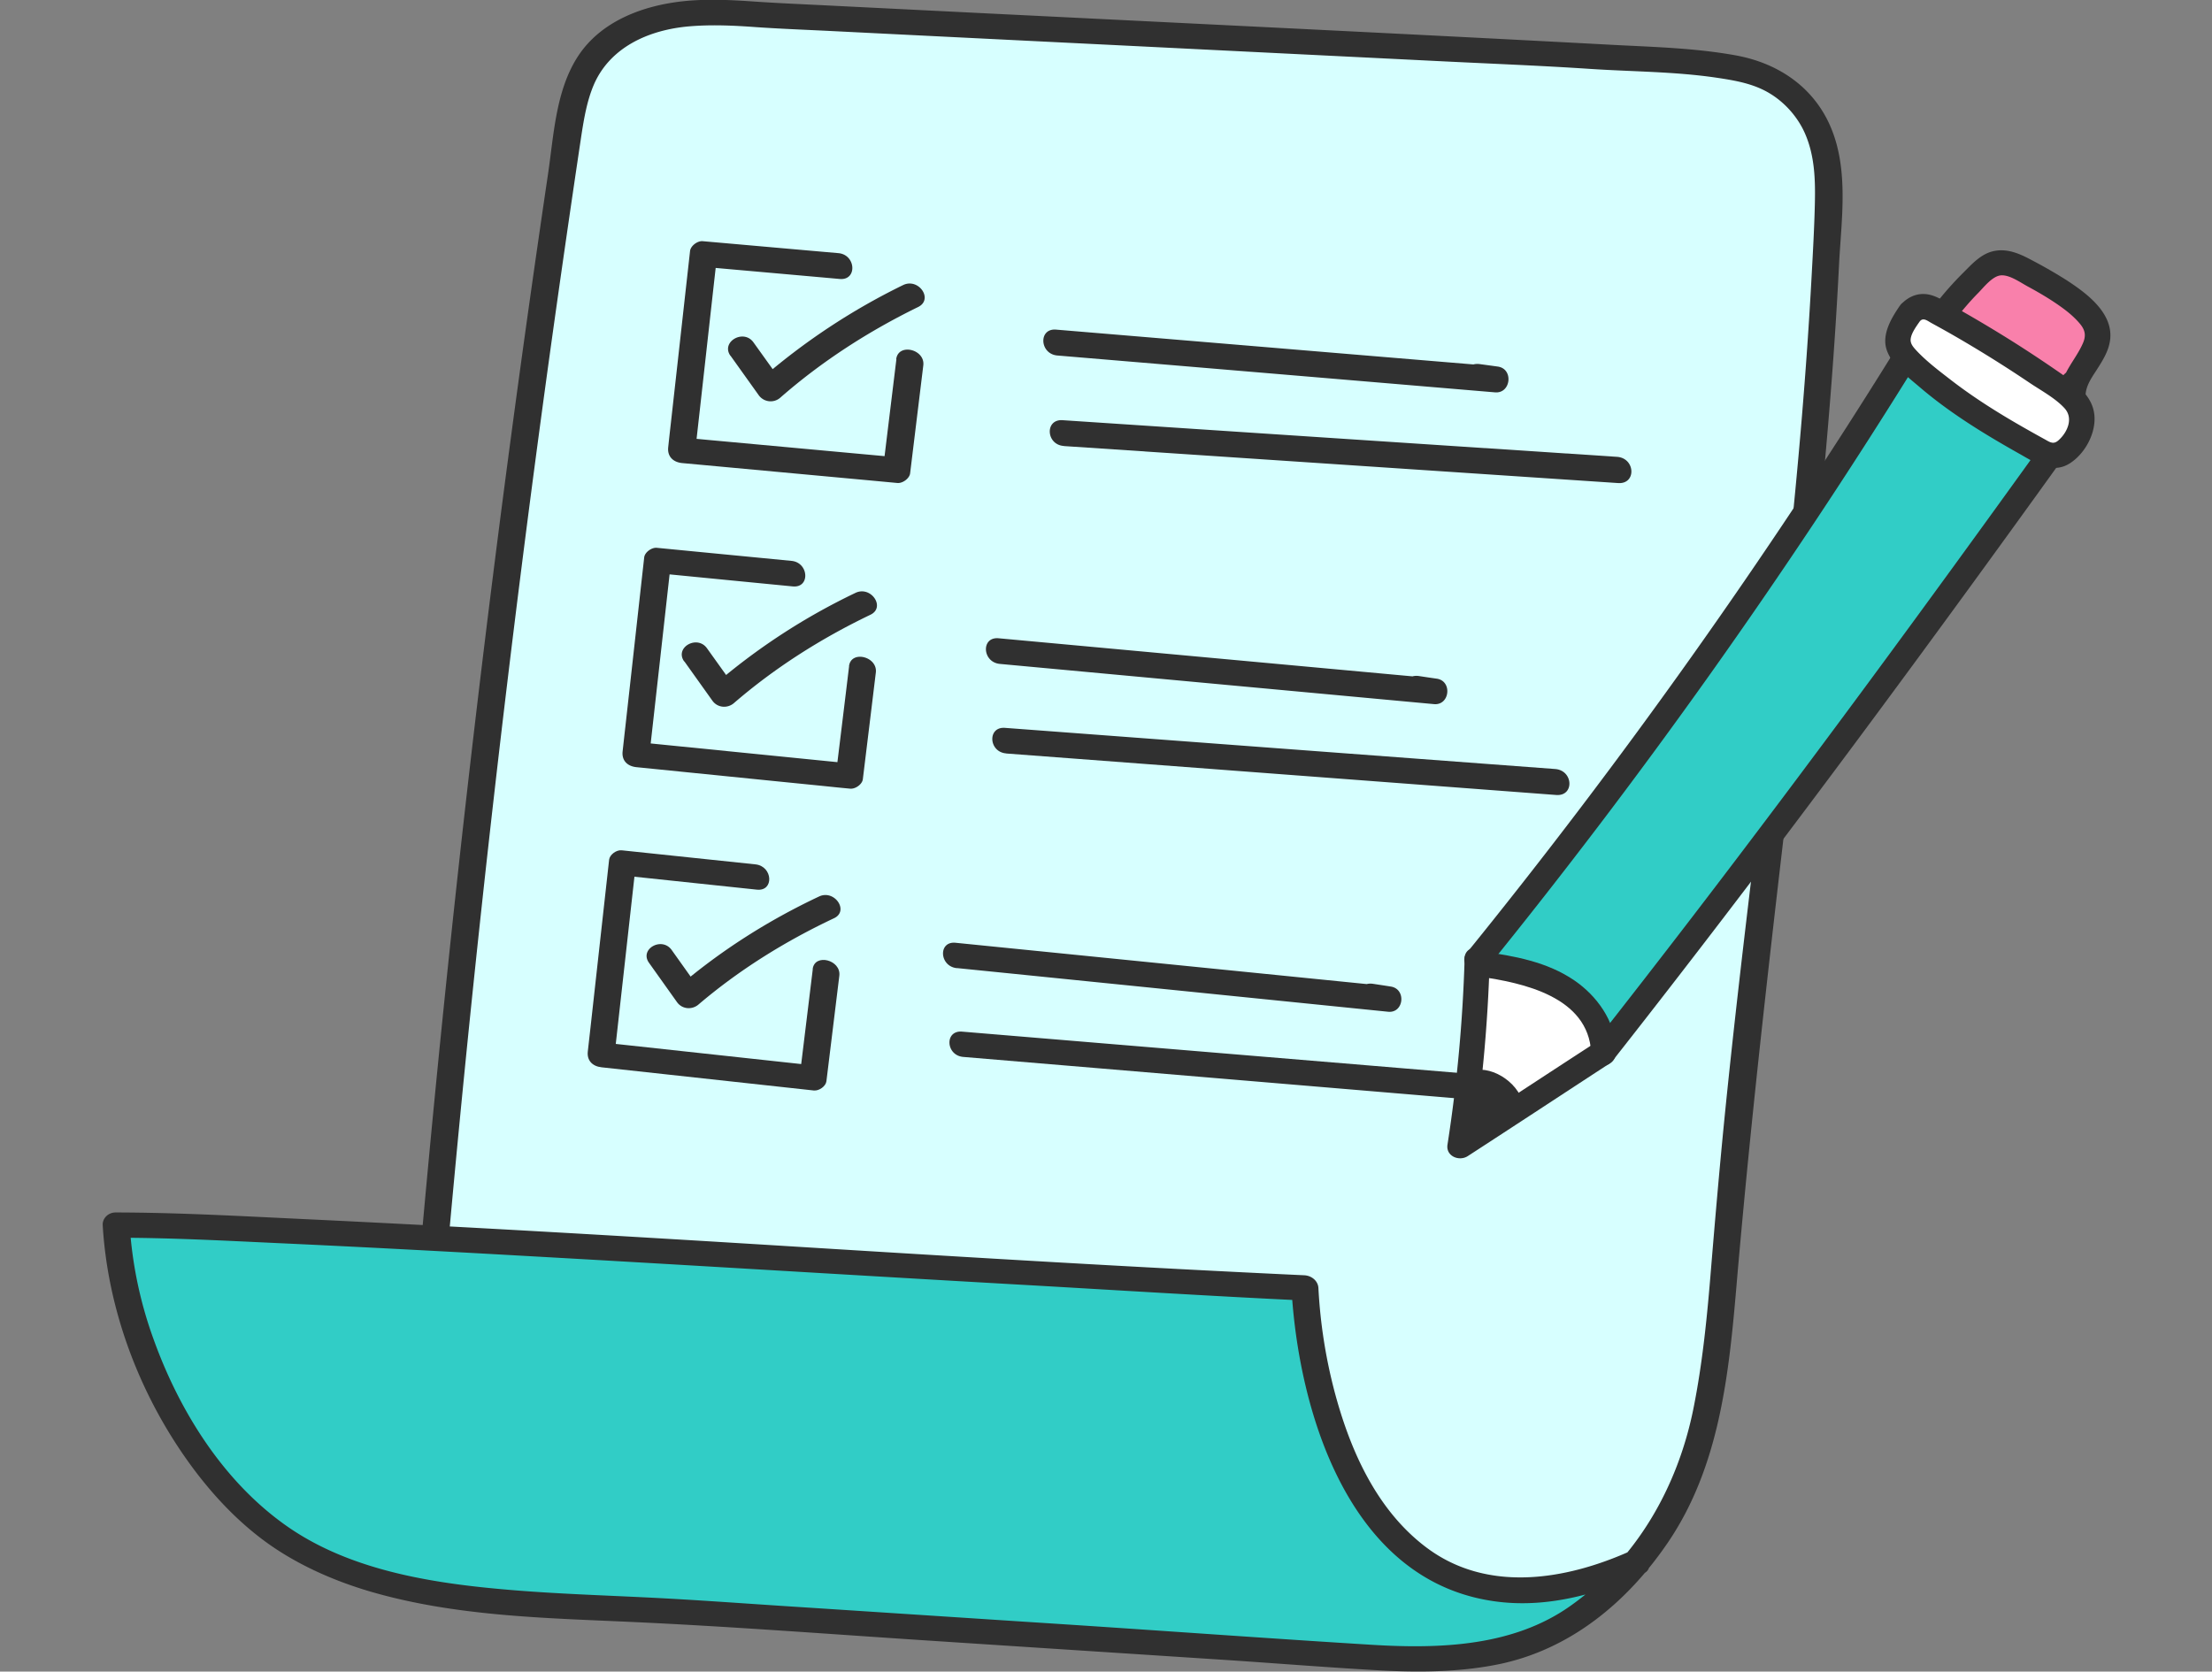
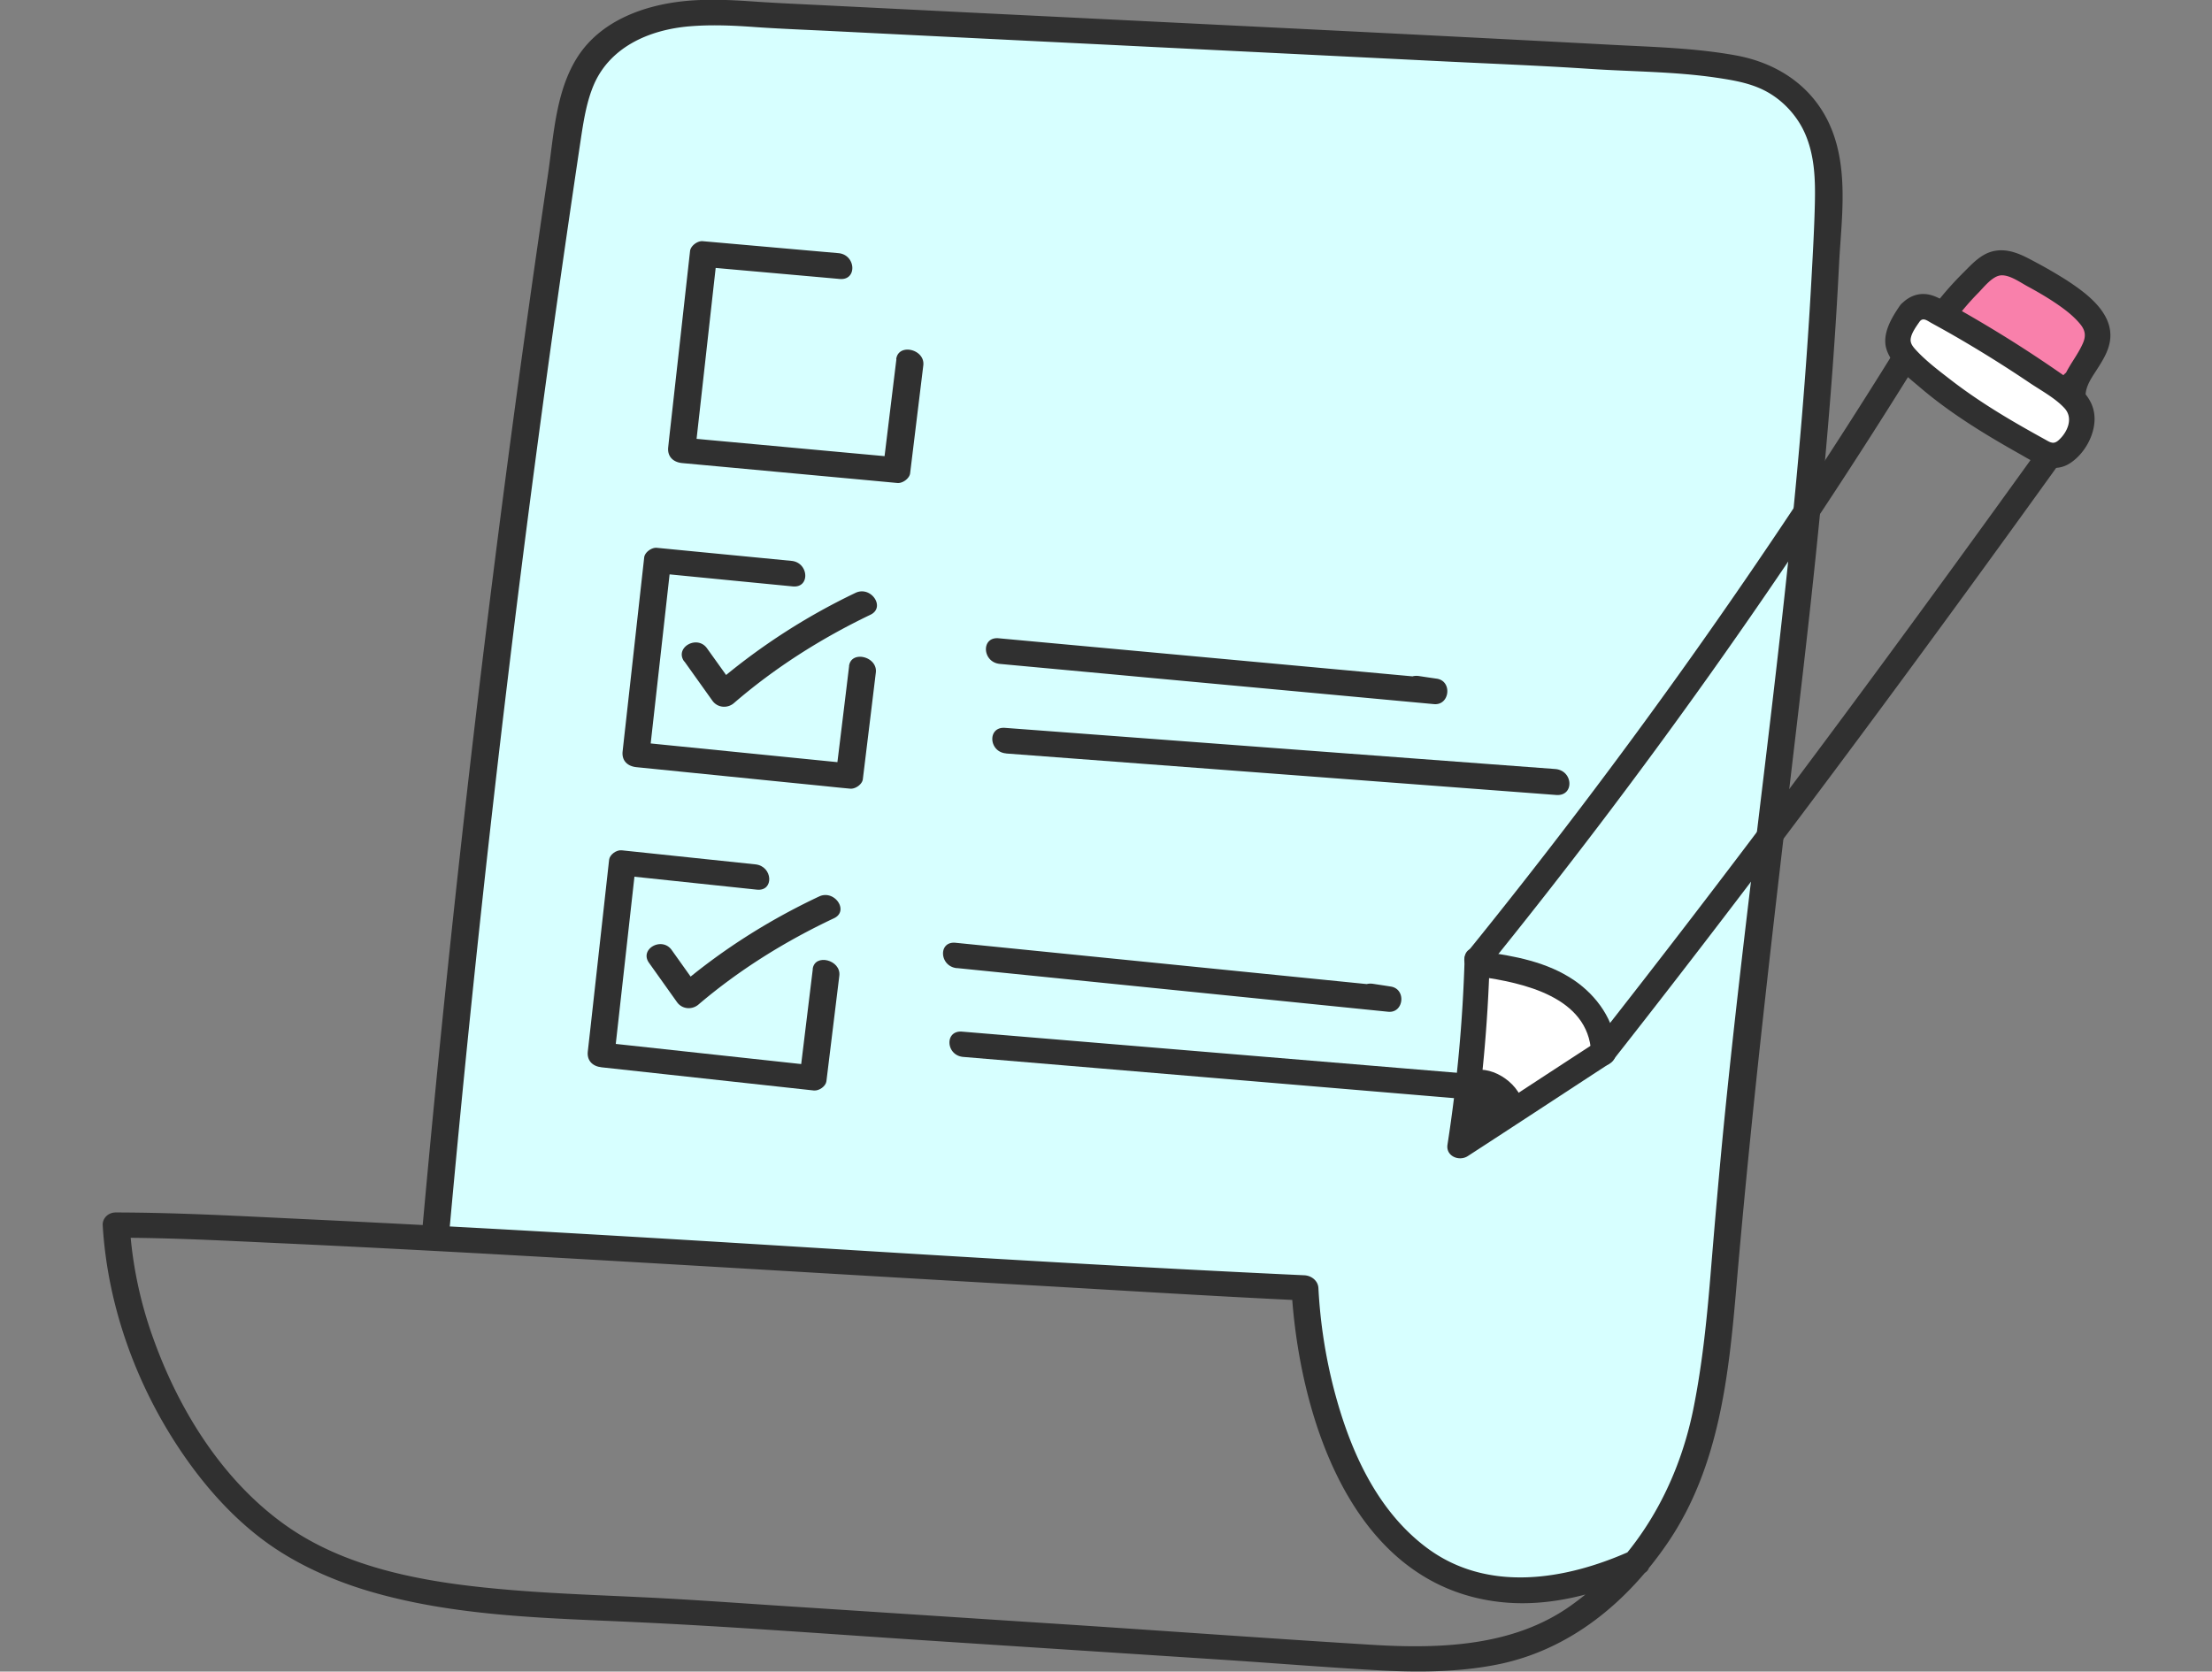
<svg xmlns="http://www.w3.org/2000/svg" width="86" height="65" fill="none">
  <rect width="100%" height="100%" fill="#808080" stroke="none" />
  <g clip-path="url(#clip0_4587_18842)">
    <path d="M65.725 2.42L27.662.206 24.83.974l-1.862 1.445-.787 2.2-3.724 28.317-1.508 14.926 16.84 1.21 16.951 1.012.25 3.301 2.491 5.613 3.367 2.403 3.288.39 3.137-.643 2.078-3.098 1.118-3.737 4.262-39.918.328-7.783-.499-1.803-2.337-1.98-2.498-.41z" fill="#D7FFFF" />
    <path d="M60.152 61.958l-3.367-.4-3.445-2.462-2.527-5.707-.236-3.154-16.791-1-17.03-1.223 1.524-15.099 3.727-28.324.81-2.275L24.774.813l2.862-.77h.03l38.082 2.216 2.55.42 2.42 2.048.518 1.879-.328 7.808-4.262 39.925-1.14 3.806L63.39 61.3l-3.236.662-.003-.003zm-3.242-.715l3.21.384 3.041-.623 2.03-3.026 1.111-3.714 4.255-39.89.328-7.749-.475-1.727-2.256-1.912-2.435-.4L27.692.374l-2.77.75-1.8 1.397-.774 2.16-3.717 28.288-1.489 14.748 16.653 1.197 17.11 1.02.255 3.425 2.465 5.54 3.285 2.347v-.003z" fill="#303030" />
-     <path d="M63.273 61.148l-3.137.643-2.482-.095-2.963-1.518-1.95-2.498-1.719-3.783-.163-2.485-.119-1.328L6.354 47.44H4.31l.525 2.517 2.088 5.34 1.744 2.44 3.298 2.668 2.698 1.055 5.153.856 17.43 1.069 11.802.767 5.606.35 3.356-.239 2.567-.91 2.223-1.538.472-.666z" fill="#31CDC6" />
    <path d="M17.46 47.993a733.183 733.183 0 013.914-34.212 814.527 814.527 0 011.227-8.5c.104-.672.22-1.364.488-1.99.623-1.439 2.111-2.134 3.727-2.268.86-.072 1.731-.03 2.593.033.994.068 1.987.104 2.977.154 3.92.196 7.845.39 11.765.583 3.885.194 7.766.384 11.651.577 2.02.102 4.042.177 6.065.312 1.6.104 3.212.101 4.806.33.757.112 1.51.23 2.17.643.59.367 1.068.928 1.334 1.538.38.868.403 1.803.383 2.71-.02.909-.075 1.899-.127 2.846-.2 3.701-.522 7.393-.909 11.07-.767 7.298-1.773 14.562-2.498 21.866-.183 1.859-.344 3.72-.498 5.586-.15 1.859-.328 3.718-.698 5.544-.613 3.006-2.2 5.828-4.812 7.657-2.19 1.531-4.97 1.653-7.681 1.486-3.839-.236-7.678-.515-11.513-.768-3.734-.242-7.468-.488-11.202-.73-1.881-.122-3.763-.263-5.645-.351-1.639-.079-3.278-.135-4.917-.266-3.03-.243-6.366-.711-8.92-2.508-2.521-1.773-4.21-4.57-5.183-7.297a15.875 15.875 0 01-.915-4.4l-.498.492c2.05 0 4.104.109 6.153.204 3.154.144 6.308.311 9.458.488 6.415.357 12.83.754 19.25 1.118 3.786.213 7.569.456 11.355.633l-.55-.492c.255 4.593 2.143 11.533 8.096 12.211 1.958.223 3.862-.337 5.57-1.091.597-.263.02-1.112-.573-.85-2.416 1.066-5.446 1.604-7.816-.154-2.01-1.494-3.029-3.907-3.616-6.14a19.858 19.858 0 01-.613-3.976c-.016-.275-.265-.479-.55-.492-6.468-.301-12.943-.691-19.41-1.091-6.53-.404-13.064-.79-19.598-1.099-2.4-.114-4.809-.249-7.208-.252-.282 0-.512.226-.499.492.184 3.134 1.315 6.307 3.18 8.992.843 1.213 1.859 2.357 3.072 3.262 1.213.904 2.675 1.563 4.17 2 3.262.95 6.714 1.022 10.057 1.173 3.852.174 7.71.472 11.563.724 3.855.253 7.707.502 11.562.754 2.003.132 4.009.295 6.015.407 1.534.085 3.085.072 4.573-.22 2.888-.567 5.114-2.478 6.652-4.737 2.016-2.957 2.38-6.54 2.678-10.025.65-7.592 1.564-15.135 2.449-22.691.44-3.75.846-7.504 1.154-11.274.157-1.908.288-3.822.383-5.737.092-1.786.413-3.825-.426-5.546-.692-1.42-2.016-2.285-3.606-2.57-1.564-.282-3.144-.322-4.72-.404-4.098-.22-8.2-.426-12.3-.63-4.101-.202-8-.396-11.995-.592L32.33.22C31.288.167 30.245.125 29.203.052c-.862-.059-1.731-.095-2.584-.01-1.665.168-3.288.807-4.163 2.17-.855 1.332-.927 3.063-1.154 4.587a724.373 724.373 0 00-4.875 40.922c-.022.265.096.524.4.606.246.066.604-.082.627-.344l.006.01z" fill="#303030" />
-     <path d="M41.112 13.824c5.626.472 11.297.95 17.014 1.433.62.052.728-.918.105-1.003-.233-.033-.462-.063-.695-.095-.705-.099-.964.888-.255.986.229.033.462.063.691.095l.105-1.003c-5.717-.475-11.392-.95-17.017-1.42-.695-.058-.643.948.05 1.007h.002zm.25 3.521l21.547 1.439c.718.05.675-.97-.042-1.02-7.258-.478-14.444-.953-21.555-1.425-.698-.046-.645.957.05 1.003v.003zm-12.959-3.511l1.098 1.537a.569.569 0 00.843.086c1.593-1.394 3.399-2.564 5.35-3.518.61-.298.02-1.15-.587-.852a25.462 25.462 0 00-5.553 3.681l.842.082-1.102-1.537c-.386-.538-1.281-.017-.894.524l.003-.003z" fill="#303030" />
    <path d="M34.851 13.965l-.511 4.19.498-.377c-2.449-.223-4.888-.45-7.317-.672-.35-.033-.698-.066-1.046-.096l.544.62c.25-2.22.496-4.442.745-6.671l.108-.96-.495.38c1.754.157 3.51.311 5.271.469.688.062.633-.941-.049-1.004-1.764-.154-3.52-.311-5.275-.465-.21-.02-.472.183-.495.38-.249 2.23-.495 4.452-.744 6.675-.036.317-.072.636-.105.953-.04.348.174.584.544.62 2.426.223 4.862.45 7.304.675l1.06.099c.209.02.474-.18.497-.377l.512-4.193c.078-.633-.974-.882-1.053-.243l.007-.003zm4.019 11.851l16.883 1.564c.616.055.721-.902.105-.99-.23-.033-.46-.066-.689-.102-.698-.102-.954.872-.252.974.23.032.459.065.688.101l.105-.99c-5.674-.521-11.303-1.04-16.886-1.554-.691-.062-.636.934.05.997h-.004zm.253 3.484c7.054.531 14.181 1.07 21.38 1.613.715.053.669-.957-.043-1.01-7.202-.537-14.329-1.071-21.387-1.6-.691-.052-.639.942.05.994v.003zm-12.517-3.583l1.092 1.531c.203.282.59.305.836.092 1.58-1.364 3.373-2.508 5.307-3.435.604-.289.02-1.141-.583-.85a24.824 24.824 0 00-5.51 3.597l.835.088-1.095-1.53c-.383-.538-1.272-.03-.888.51l.006-.003z" fill="#303030" />
    <path d="M33.012 25.904a1624.37 1624.37 0 01-.505 4.144l.495-.367-7.268-.728-1.039-.105.541.616a12353.434 12353.434 0 00.843-7.543l-.492.37c1.74.171 3.485.342 5.235.512.685.066.626-.928-.049-.993-1.75-.17-3.495-.338-5.235-.508-.207-.02-.47.177-.492.37-.246 2.203-.488 4.403-.734 6.6-.036.314-.07.629-.105.943-.04.345.17.58.54.617 2.41.242 4.83.488 7.255.73.351.037.699.073 1.05.105.21.02.471-.173.494-.367.168-1.38.338-2.763.505-4.147.076-.626-.967-.881-1.042-.249h.003zm4.193 11.74c5.543.56 11.133 1.127 16.764 1.698.614.062.715-.886.102-.98-.23-.037-.456-.07-.682-.105-.695-.109-.947.855-.249.963.226.036.456.07.682.105l.102-.98-16.772-1.685c-.685-.069-.632.918.05.987l.003-.003zm.249 3.455c7.005.587 14.083 1.183 21.233 1.783.708.06.662-.94-.043-1-7.15-.596-14.23-1.183-21.24-1.767-.688-.056-.635.928.05.984zm-12.218-3.655l1.085 1.524c.2.282.587.305.833.095 1.57-1.338 3.35-2.452 5.271-3.357.6-.282.02-1.128-.58-.846-2 .941-3.842 2.121-5.475 3.514l.833.096-1.088-1.528c-.38-.534-1.266-.04-.882.498l.003.004z" fill="#303030" />
    <path d="M31.6 37.686c-.168 1.367-.332 2.734-.5 4.098l.492-.36c-2.415-.263-4.822-.525-7.218-.784-.344-.036-.688-.076-1.033-.112l.538.617.728-6.527c.036-.312.069-.626.105-.938l-.489.364c1.731.184 3.462.367 5.203.55.678.073.623-.91-.053-.983l-5.202-.547c-.207-.023-.466.17-.489.364-.242 2.18-.485 4.357-.724 6.527l-.105.93c-.04.342.17.578.537.617l7.206.787c.348.039.695.075 1.042.114.21.023.47-.167.492-.36l.502-4.101c.075-.62-.96-.882-1.036-.26l.003.004z" fill="#303030" />
    <path d="M57.697 37.896l-.341 4.95 1.416.18 3.4-2.091-.053-.669-.56-1.19-1.43-.98-1.754-.357-.678.157z" fill="#fff" />
-     <path d="M62.352 40.853l-.485-1.393-.6-.558-1.003-.747-.794-.295-.881-.21-.905-.242 7.602-10.36 5.855-8.533 2.927-4.599.97.846 2.469 1.744 1.518.878.659.325-2.98 4.12-10.867 14.579-3.485 4.445z" fill="#31CDC6" />
    <path d="M75.645 12.1a11.59 11.59 0 011.387-1.505c.154-.138.314-.275.511-.34.397-.132.82.071 1.19.268.833.446 1.675.902 2.344 1.57.2.2.387.43.452.702.204.872-.875 1.557-.934 2.449-.121-.076-.118-.282 0-.354" fill="#F980AB" />
    <path d="M76.035 12.398c.275-.35.564-.692.879-1.01.213-.216.554-.662.888-.681.334-.02.734.268 1.023.426.377.203.75.42 1.108.662.357.242.688.495.95.816.194.24.22.456.099.734-.279.64-.8 1.118-.872 1.846l.787-.331-.043-.04.154.197-.102.27c.479-.414-.128-1.19-.606-.775-.367.319-.354.813 0 1.135.279.252.75.02.787-.331.036-.377.272-.682.468-.994.227-.354.45-.727.489-1.153.092-1.023-.928-1.77-1.685-2.266a18.744 18.744 0 00-1.34-.773c-.457-.246-.929-.466-1.45-.377-.521.088-.878.491-1.223.835-.386.384-.75.79-1.085 1.223-.39.502.394 1.095.784.597l-.01-.01z" fill="#303030" />
    <path d="M74.255 12.195a.654.654 0 01.84-.187 50.127 50.127 0 015.034 3.127c.309.217.627.46.758.813.13.361.032.774-.17 1.099-.106.17-.237.32-.378.462a.721.721 0 01-.855.124c-1.679-.918-3.38-1.907-4.796-3.18-.354-.317-.748-.593-.886-1.045-.091-.298.204-.862.456-1.22l-.003.007z" fill="#fff" />
    <path d="M74.645 12.49c.131-.157.305-.007.443.069.262.144.524.288.783.436a49.365 49.365 0 013.052 1.901c.44.295.98.584 1.34.974.361.39.119.94-.232 1.252-.197.174-.328.075-.534-.04a55.04 55.04 0 01-.744-.416c-1.01-.573-2-1.19-2.918-1.901-.45-.348-.931-.711-1.321-1.128-.118-.128-.246-.265-.23-.446.02-.236.233-.518.364-.708.36-.52-.423-1.117-.783-.596-.328.475-.712 1.114-.515 1.711.197.597.807 1.046 1.285 1.455 1.18 1.01 2.511 1.823 3.862 2.584.62.347 1.282.822 1.98.377.557-.358.967-1.085.957-1.748-.01-.747-.554-1.212-1.118-1.61a51.354 51.354 0 00-2.065-1.376 53.304 53.304 0 00-2.364-1.403c-.33-.184-.662-.42-1.049-.443-.386-.023-.727.161-.973.456-.407.489.377 1.079.783.597l-.003.003z" fill="#303030" />
    <path d="M73.678 13.618a228.451 228.451 0 01-16.637 23.416c-.4.495.387 1.085.784.596A228.847 228.847 0 0074.46 14.214c.332-.534-.449-1.134-.783-.596zm5.612 3.792c-4.402 6.12-8.864 12.202-13.45 18.185a533.245 533.245 0 01-3.928 5.058c-.393.498.394 1.092.784.596 4.662-5.927 9.182-11.962 13.624-18.053a943.358 943.358 0 003.754-5.186c.37-.514-.413-1.108-.784-.596v-.004z" fill="#303030" />
    <path d="M56.943 37.273a58.18 58.18 0 01-.666 7.235c-.072.452.456.665.79.446 1.85-1.2 3.692-2.413 5.537-3.616.531-.344-.078-1.118-.606-.774-1.85 1.2-3.691 2.413-5.537 3.616l.79.446c.374-2.396.593-4.81.665-7.235.02-.626-.957-.75-.976-.118h.003z" fill="#303030" />
    <path d="M57.507 37.975c1.714.239 4.242.786 4.356 2.95.014.266.315.45.56.413.283-.043.43-.292.414-.56-.059-1.086-.75-2.053-1.626-2.653-1.056-.724-2.34-.954-3.586-1.127-.627-.089-.745.888-.118.977zm1.733 4.975c-.239-.956-1.38-1.573-2.094-1.284-.098.855-.383 2.901-.383 2.901l2.474-1.616h.004z" fill="#303030" />
  </g>
  <defs>
    <clipPath id="clip0_4587_18842">
      <path fill="#fff" d="M0 0h85.31v65H0z" />
    </clipPath>
  </defs>
</svg>